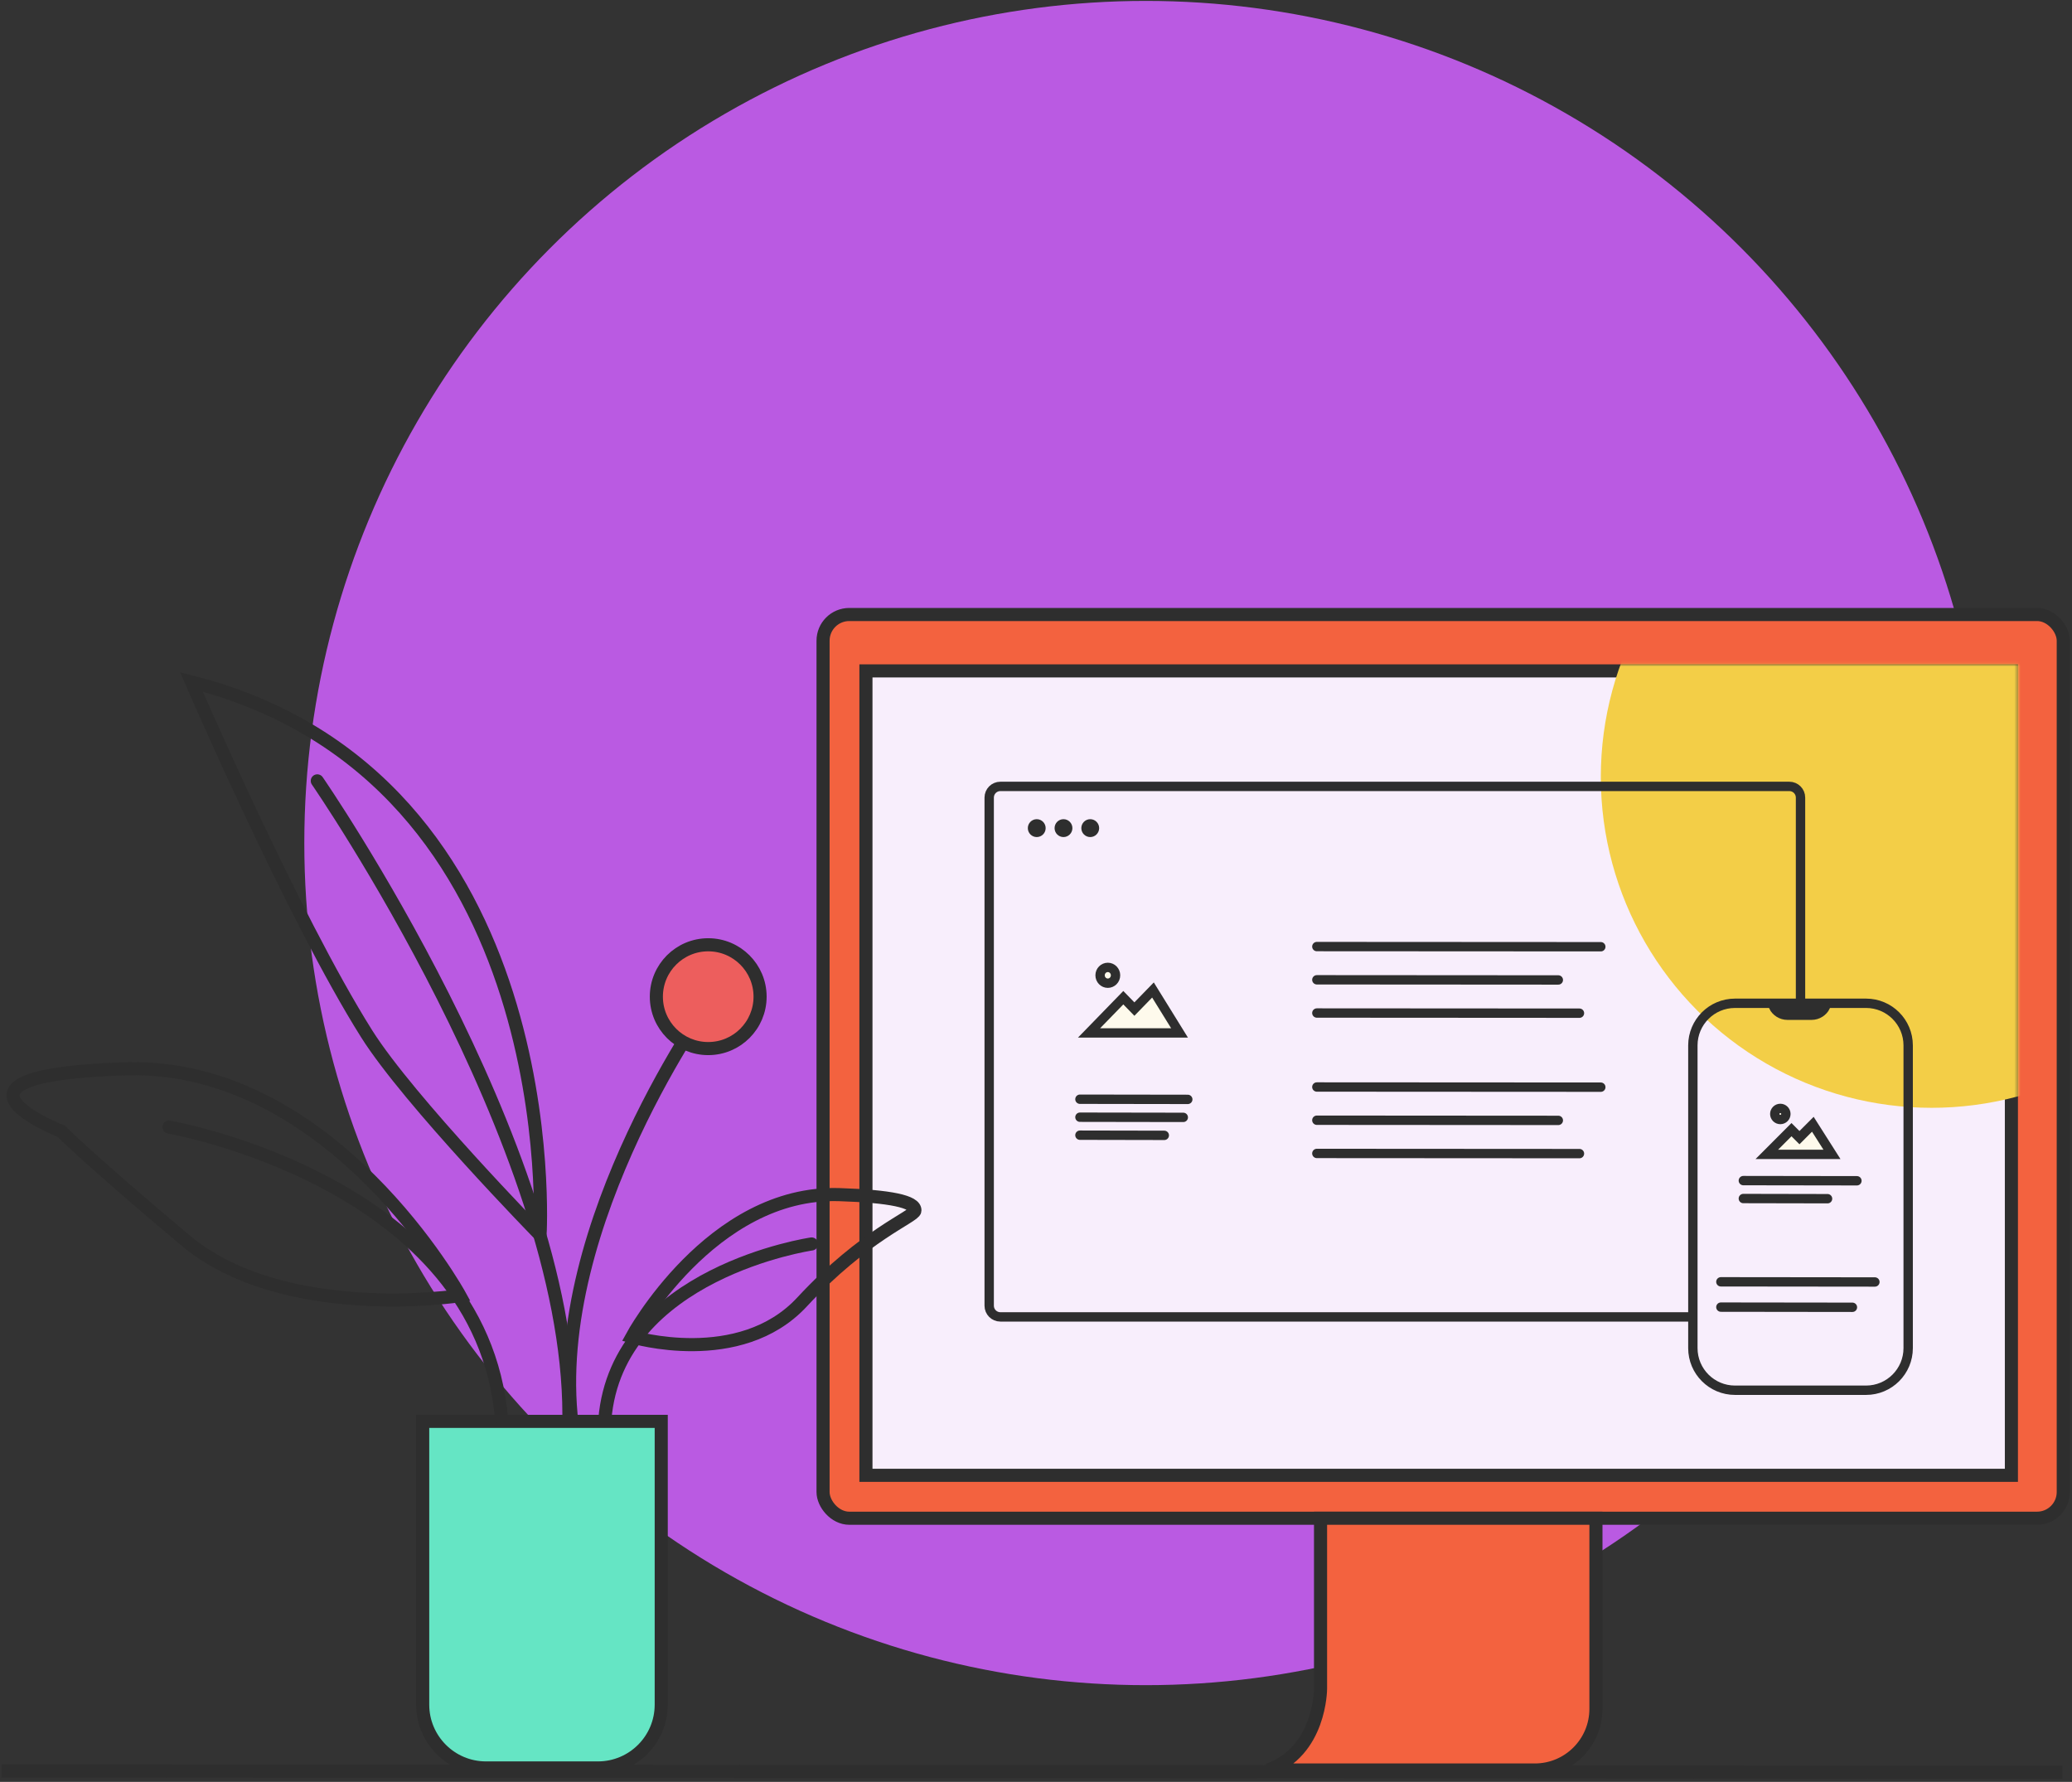
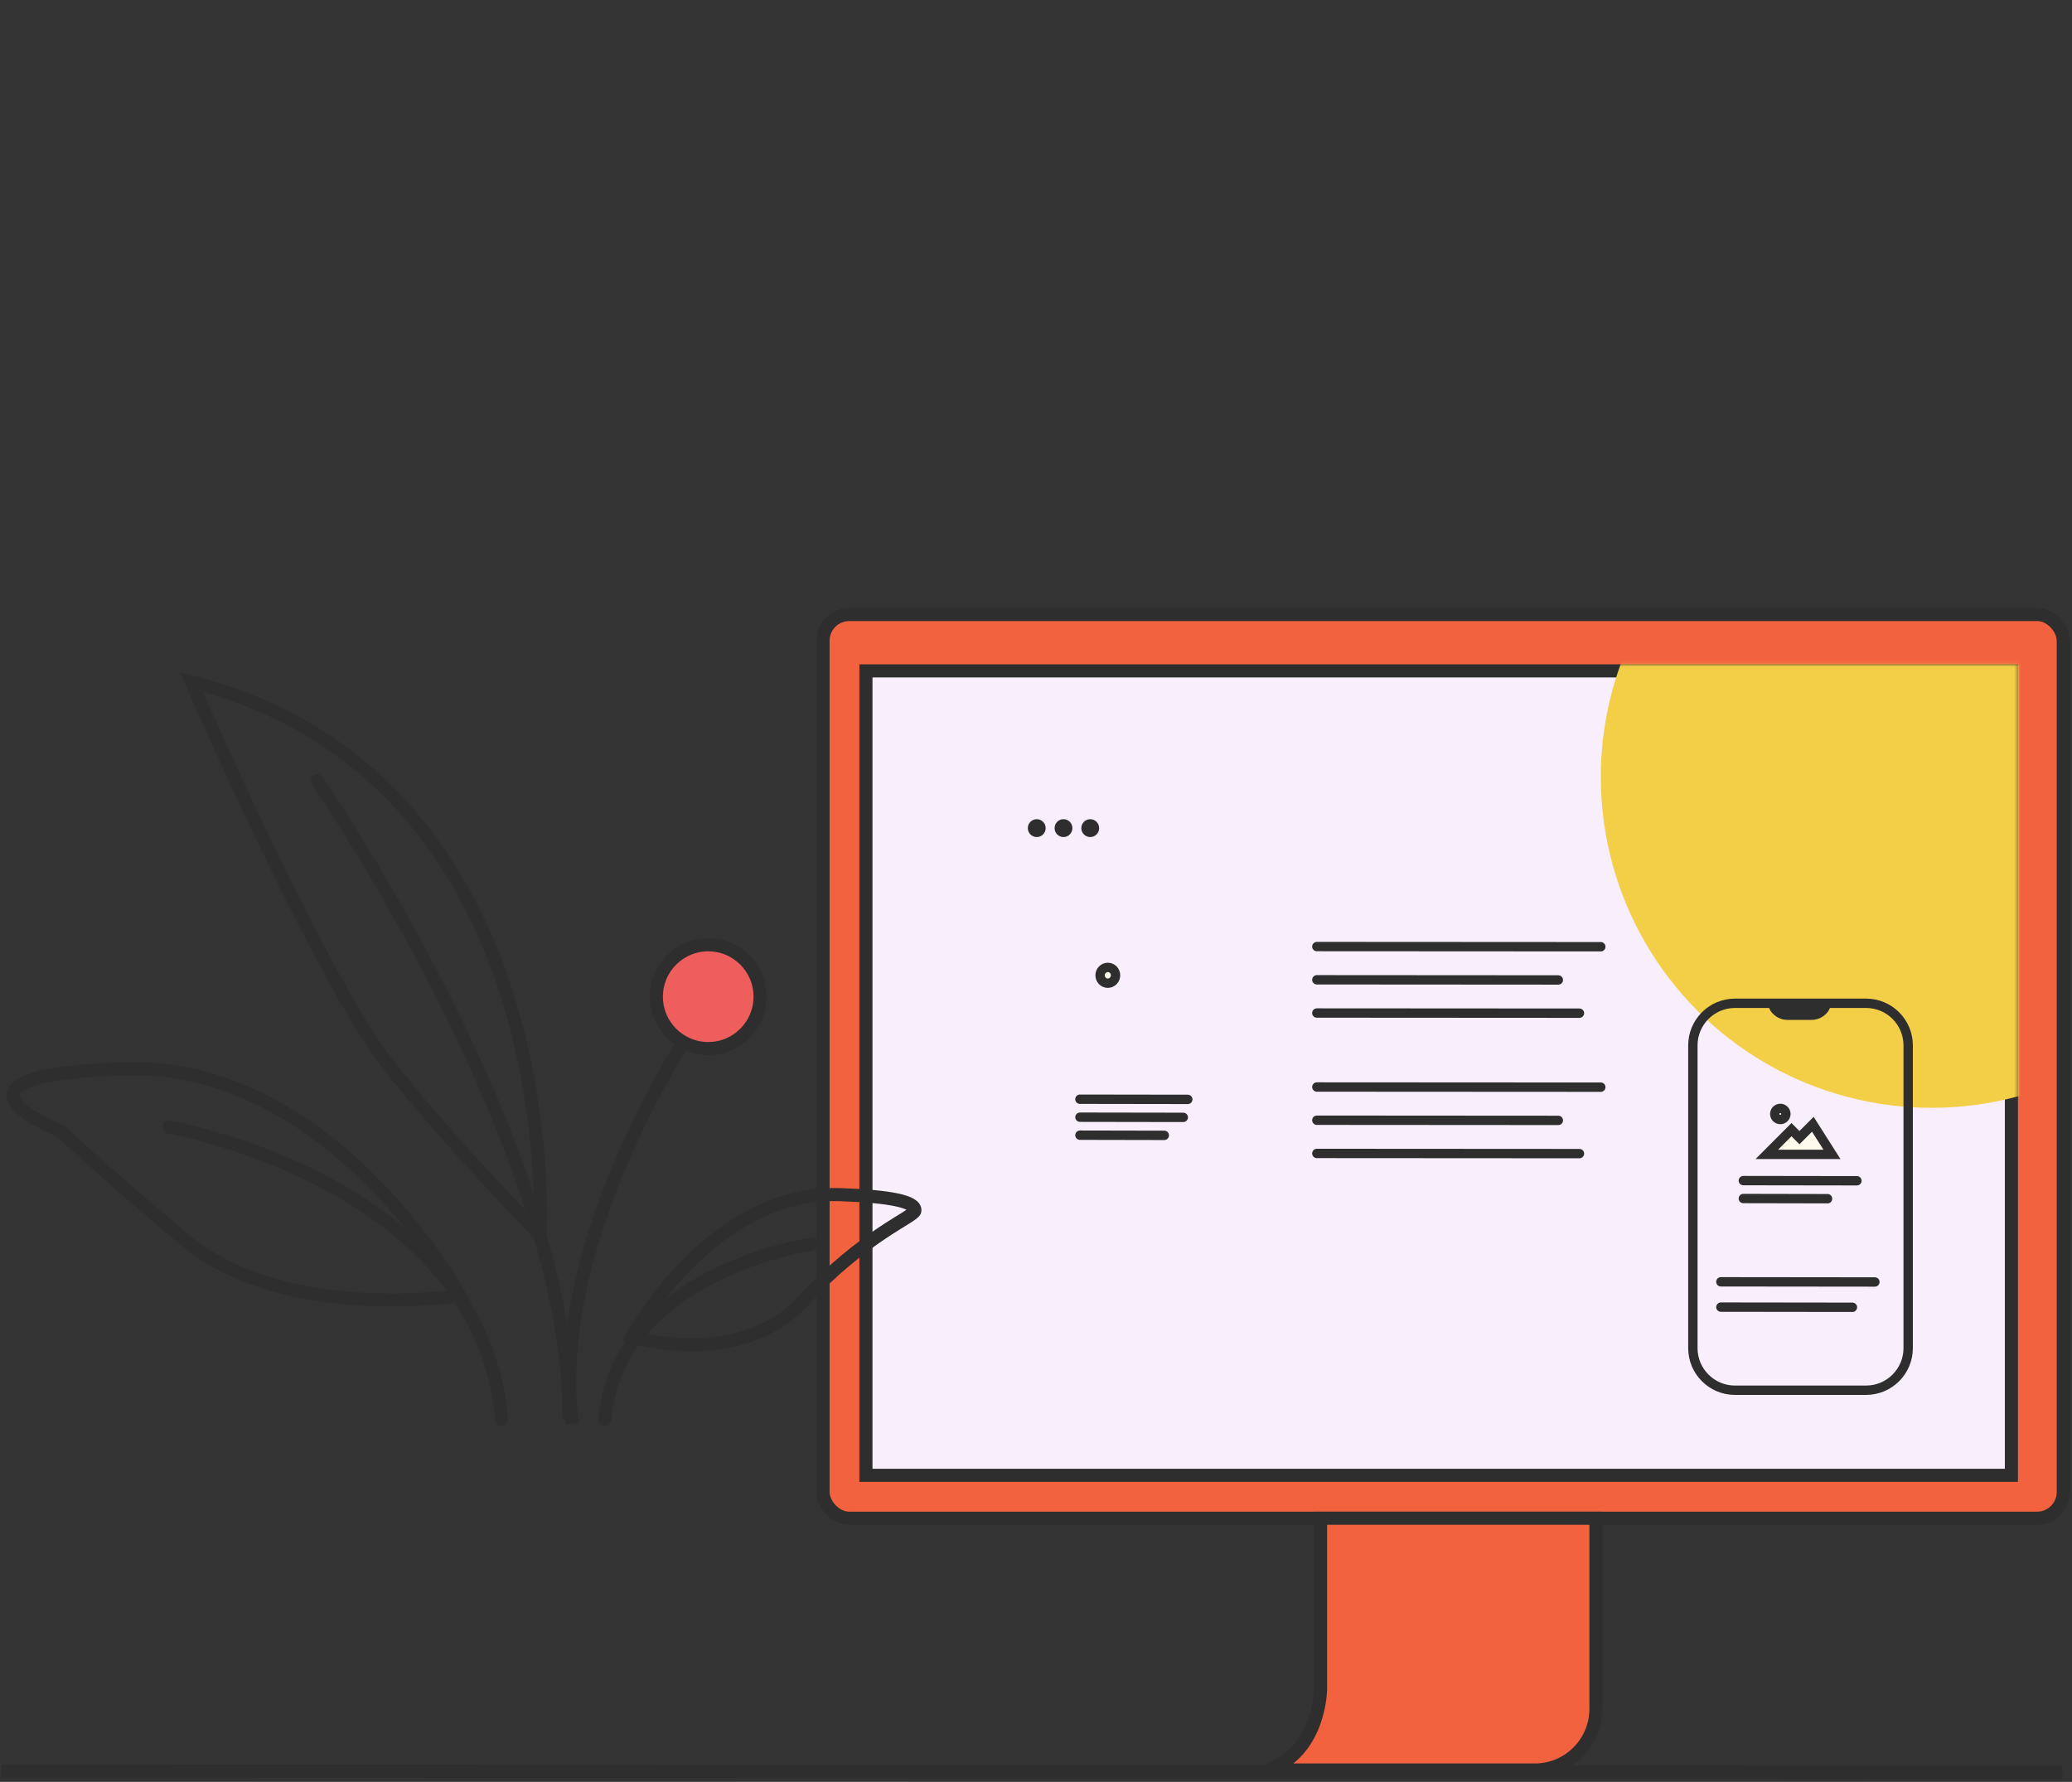
<svg xmlns="http://www.w3.org/2000/svg" width="664" height="571" viewBox="0 0 664 571" fill="none">
  <rect x="0" y="0" width="664" height="571" fill="#333333" stroke="none" />
-   <ellipse cx="367.178" cy="270.151" rx="269.658" ry="269.858" fill="#BA5AE2" />
  <rect x="263.76" y="196.918" width="397.44" height="289.596" rx="8.395" fill="#F3623F" stroke="#2E2E2E" stroke-width="4.198" />
  <rect x="277.501" y="214.99" width="367.078" height="257.774" fill="#F8EEFC" stroke="#2E2E2E" stroke-width="4.198" />
  <mask id="mask0_131_1620" style="mask-type:luminance" maskUnits="userSpaceOnUse" x="275" y="212" width="372" height="263">
    <rect x="277.501" y="214.99" width="367.078" height="257.774" fill="white" stroke="white" stroke-width="4.198" />
  </mask>
  <g mask="url(#mask0_131_1620)">
    <circle cx="619" cy="249" r="106" fill="#F3CE47" />
  </g>
  <path fill-rule="evenodd" clip-rule="evenodd" d="M423.185 486.515H511.44V547.609C511.44 558.428 502.67 567.198 491.851 567.198H423.185H406.32C423.185 561.354 423.185 541.173 423.185 541.173V486.515Z" fill="#F3623F" stroke="#2E2E2E" stroke-width="4.198" />
-   <path d="M135.458 455.476H211.901V546.251C211.901 557.456 202.817 566.54 191.611 566.54H155.747C144.542 566.54 135.458 557.456 135.458 546.251V455.476Z" fill="#65E5C4" stroke="#2E2E2E" stroke-width="4.198" />
  <path d="M228.398 319.384C228.398 319.384 175.555 392.057 183.311 456.258" stroke="#2E2E2E" stroke-width="4.198" />
  <path d="M260.08 398.627C260.08 398.627 197.766 407.728 193.84 454.817" stroke="#2E2E2E" stroke-width="4.198" stroke-linecap="round" />
  <path d="M54.159 361.167C54.159 361.167 154.397 378.62 160.719 454.817" stroke="#2E2E2E" stroke-width="4.198" stroke-linecap="round" />
  <path fill-rule="evenodd" clip-rule="evenodd" d="M147.398 415.198C147.398 415.198 90.832 423.924 59.296 397.385C27.759 370.845 19.608 362.498 19.608 362.498C19.608 362.498 -26.231 344.563 40.118 342.493C106.466 340.422 147.398 415.198 147.398 415.198Z" stroke="#2E2E2E" stroke-width="4.198" />
  <path fill-rule="evenodd" clip-rule="evenodd" d="M202.479 428.383C202.479 428.383 237.049 438.779 257.029 417.218C277.008 395.657 293.049 389.878 293.194 387.939C293.412 385.041 285.315 383.332 268.903 382.814C227.822 381.516 202.479 428.383 202.479 428.383Z" stroke="#2E2E2E" stroke-width="4.198" />
  <path fill-rule="evenodd" clip-rule="evenodd" d="M173.07 395.746C173.07 395.746 181.949 249.236 61.359 218.53C61.359 218.53 93.807 293.695 117.519 331.311C131.044 352.767 173.07 395.746 173.07 395.746Z" stroke="#2E2E2E" stroke-width="4.198" />
  <path d="M243.579 319.384C243.579 328.571 236.137 336.016 226.958 336.016C217.78 336.016 210.337 328.571 210.337 319.384C210.337 310.198 217.78 302.753 226.958 302.753C236.137 302.753 243.579 310.198 243.579 319.384Z" fill="#ED5E5D" stroke="#2E2E2E" stroke-width="4.198" />
  <path d="M101.68 250.227C101.68 250.227 182.32 366.882 182.32 453.377" stroke="#2E2E2E" stroke-width="4.198" stroke-linecap="round" stroke-linejoin="round" />
  <path d="M0.5 567.5L660.919 567.918" stroke="#2E2E2E" stroke-width="4.198" />
-   <path d="M542.875 422C525.596 422 499.677 422 465.119 422H395.432H320.581C318.603 422 317 420.394 317 418.413V255.586C317 253.606 318.603 252 320.581 252H573.419C575.397 252 577 253.606 577 255.586C577 285.346 577 307.665 577 322.545" stroke="#2E2E2E" stroke-width="3" />
  <ellipse cx="332.238" cy="265.371" rx="2.857" ry="2.865" fill="#2E2E2E" />
  <ellipse cx="340.81" cy="265.371" rx="2.857" ry="2.865" fill="#2E2E2E" />
  <ellipse cx="349.381" cy="265.371" rx="2.857" ry="2.865" fill="#2E2E2E" />
  <mask id="path-21-inside-1_131_1620" fill="white">
    <rect x="336" y="289" width="54" height="103" rx="2" />
  </mask>
  <rect x="336" y="289" width="54" height="103" rx="2" fill="#F3623F" stroke="#2E2E2E" stroke-width="6" mask="url(#path-21-inside-1_131_1620)" />
  <path d="M346.08 358.006L379.2 358.06" stroke="#2E2E2E" stroke-width="3" stroke-linecap="round" />
  <path d="M346.08 352.244L380.64 352.297" stroke="#2E2E2E" stroke-width="3" stroke-linecap="round" />
  <path d="M346.08 363.768L373.115 363.822" stroke="#2E2E2E" stroke-width="3" stroke-linecap="round" />
  <mask id="path-25-inside-2_131_1620" fill="white">
    <rect x="344.641" y="368.231" width="36" height="7.203" rx="2" />
  </mask>
  <rect x="344.641" y="368.231" width="36" height="7.203" rx="2" fill="#BA5AE2" stroke="#2E2E2E" stroke-width="7.203" mask="url(#path-25-inside-2_131_1620)" />
-   <path fill-rule="evenodd" clip-rule="evenodd" d="M349 331L359.981 319.71L363.532 323.36L369.484 317.241L378 331H349Z" fill="#FEFAEC" stroke="#2E2E2E" stroke-width="3" />
  <ellipse cx="355.013" cy="312.534" rx="2.476" ry="2.534" fill="#FEFAEC" stroke="#2E2E2E" stroke-width="3" stroke-linejoin="round" />
  <path d="M422 303.328L513 303.381" stroke="#2E2E2E" stroke-width="3" stroke-linecap="round" />
  <path d="M422 313.974L499.386 314.027" stroke="#2E2E2E" stroke-width="3" stroke-linecap="round" />
  <path d="M422 324.619L506.159 324.672" stroke="#2E2E2E" stroke-width="3" stroke-linecap="round" />
  <path d="M422 348.328L513 348.381" stroke="#2E2E2E" stroke-width="3" stroke-linecap="round" />
  <path d="M422 358.974L499.386 359.027" stroke="#2E2E2E" stroke-width="3" stroke-linecap="round" />
  <path d="M422 369.619L506.159 369.672" stroke="#2E2E2E" stroke-width="3" stroke-linecap="round" />
  <path d="M551.477 410.757L600.834 410.811" stroke="#2E2E2E" stroke-width="3" stroke-linecap="round" />
  <path d="M551.477 418.865L593.634 418.919" stroke="#2E2E2E" stroke-width="3" stroke-linecap="round" />
  <mask id="path-36-inside-3_131_1620" fill="white">
    <rect x="550.035" y="344.712" width="54" height="57.449" rx="2" />
  </mask>
  <rect x="550.035" y="344.712" width="54" height="57.449" rx="2" fill="#F3623F" stroke="#2E2E2E" stroke-width="8.58" mask="url(#path-36-inside-3_131_1620)" />
  <path fill-rule="evenodd" clip-rule="evenodd" d="M566.199 369.918L574.106 361.999L576.662 364.559L580.947 360.267L587.079 369.918H566.199Z" fill="#FEFAEC" stroke="#2E2E2E" stroke-width="3" />
  <ellipse cx="570.529" cy="356.966" rx="1.782" ry="1.778" fill="#FEFAEC" stroke="#2E2E2E" stroke-width="3" stroke-linejoin="round" />
  <path d="M558.676 378.323L595.074 378.377" stroke="#2E2E2E" stroke-width="3" stroke-linecap="round" />
  <path d="M558.676 384.068L585.665 384.122" stroke="#2E2E2E" stroke-width="3" stroke-linecap="round" />
  <mask id="path-41-inside-4_131_1620" fill="white">
    <rect x="557.234" y="388.517" width="19.44" height="7.181" rx="2" />
  </mask>
  <rect x="557.234" y="388.517" width="19.44" height="7.181" rx="2" fill="#BA5AE2" stroke="#2E2E2E" stroke-width="7.181" mask="url(#path-41-inside-4_131_1620)" />
  <path d="M611.5 335V432C611.5 439.456 605.456 445.5 598 445.5H556C548.544 445.5 542.5 439.456 542.5 432V335C542.5 327.544 548.544 321.5 556 321.5H598C605.456 321.5 611.5 327.544 611.5 335Z" stroke="#2E2E2E" stroke-width="3" />
  <path d="M568.525 322.441H584.825C584.037 324.013 582.412 325.091 580.535 325.091H572.815C570.938 325.091 569.313 324.013 568.525 322.441Z" stroke="#2E2E2E" stroke-width="3.47" />
</svg>